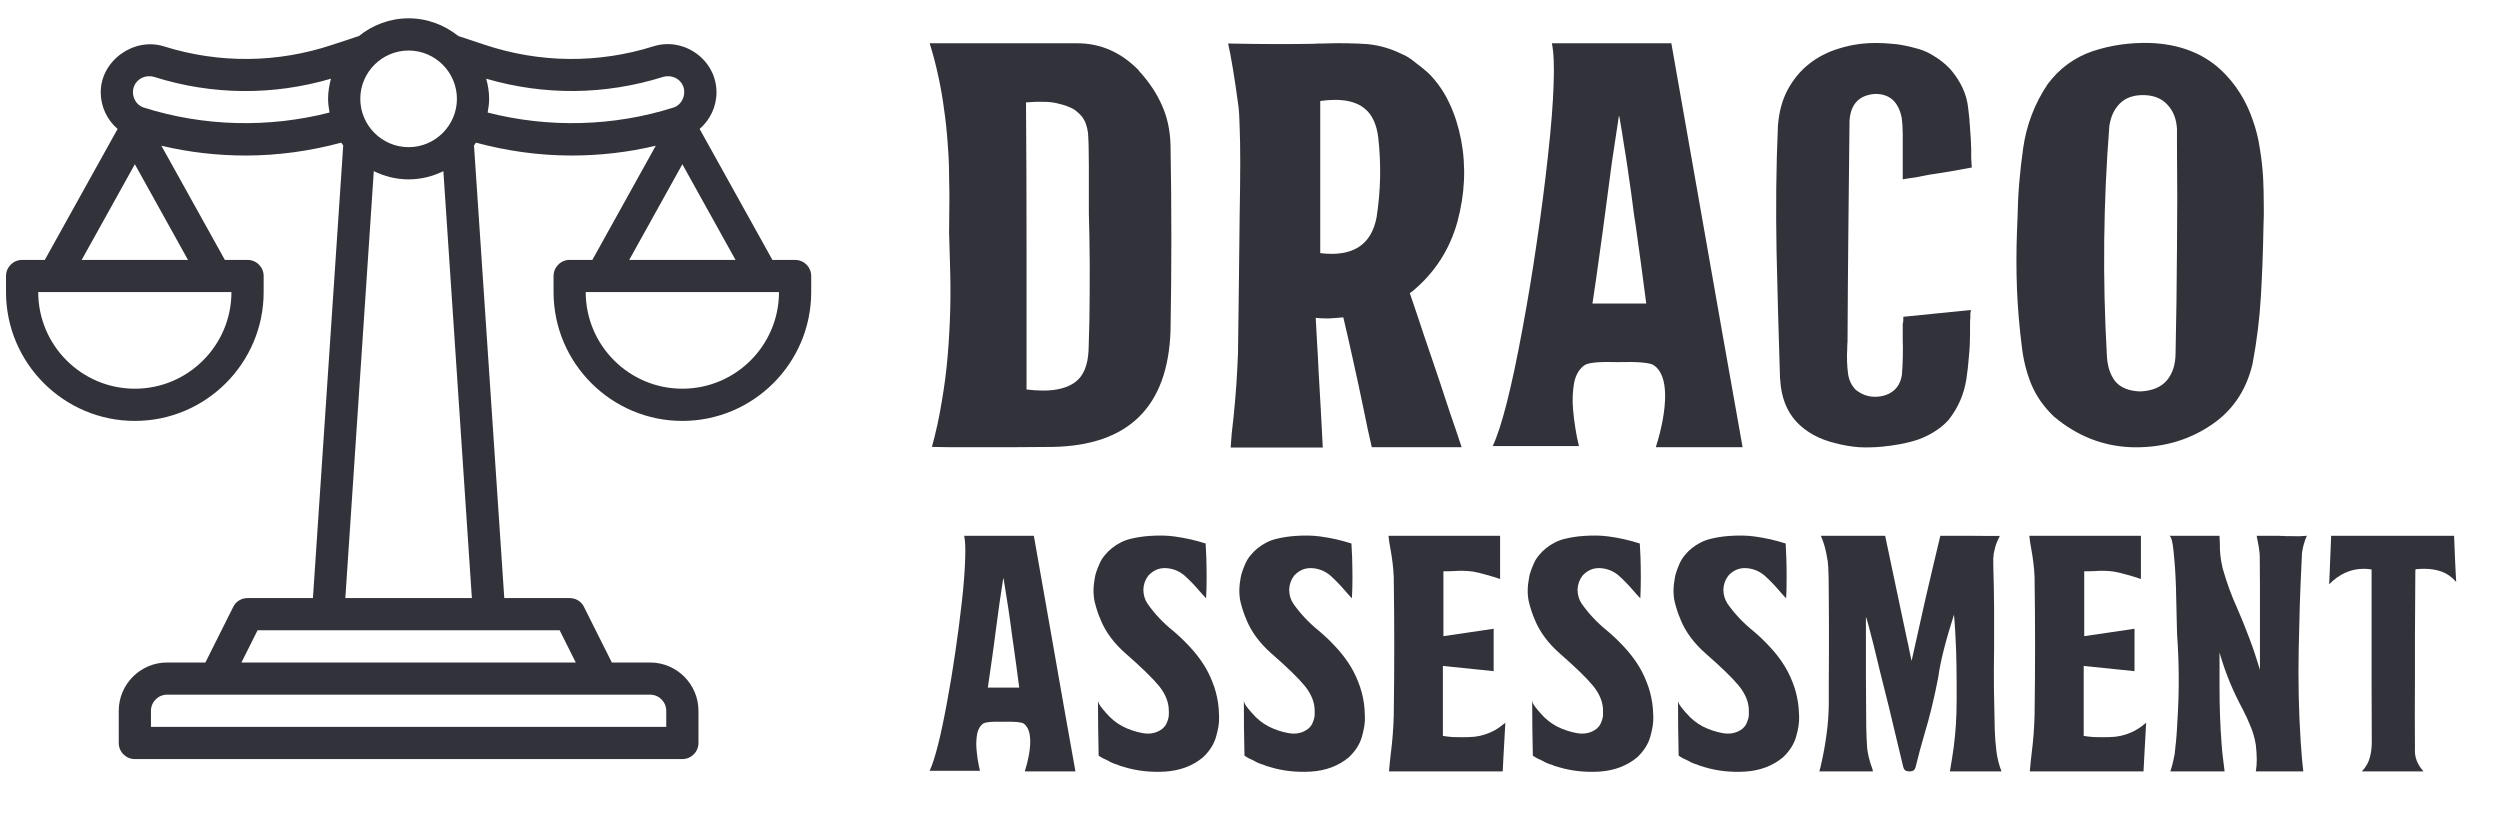
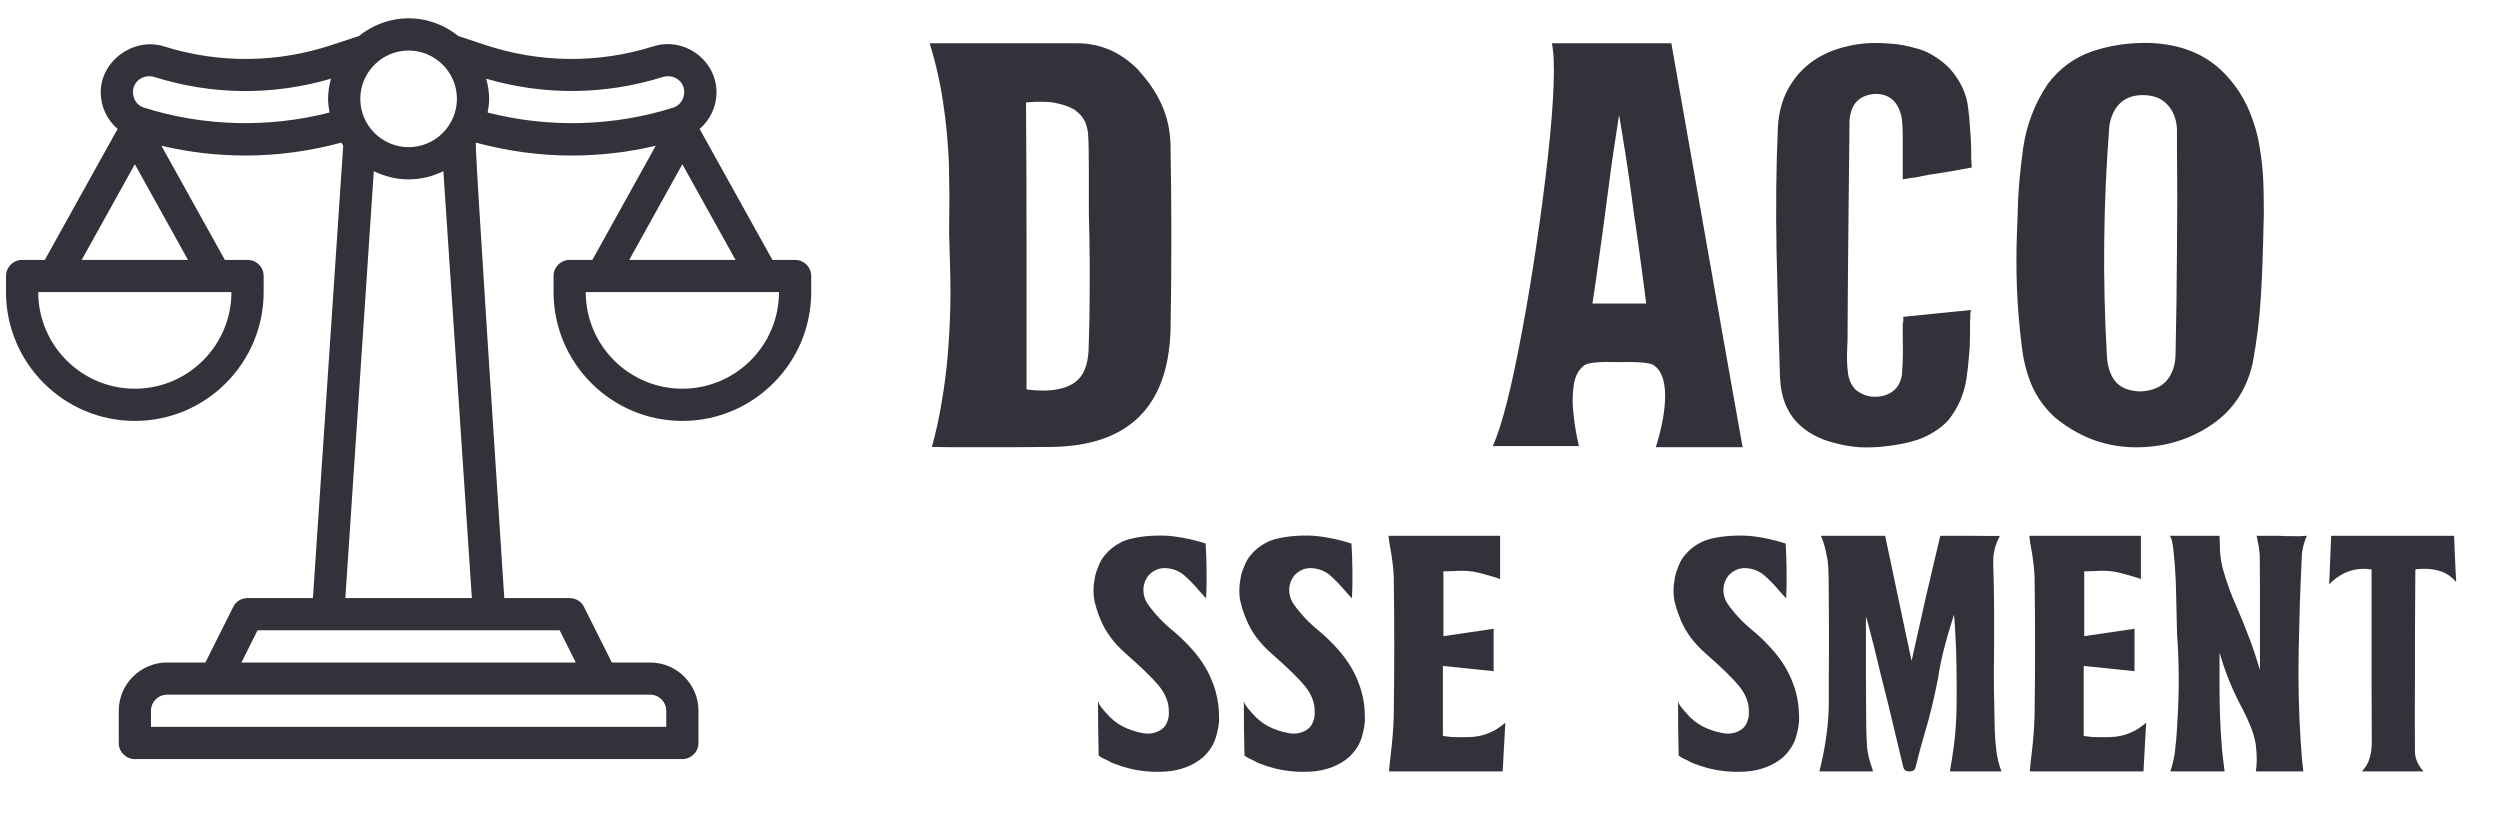
<svg xmlns="http://www.w3.org/2000/svg" width="52" height="17" viewBox="0 0 52 17" fill="none">
-   <path d="M16.538 5.406H16.066L14.552 2.682C14.769 2.495 14.903 2.22 14.903 1.919C14.903 1.245 14.226 0.762 13.59 0.964C12.438 1.326 11.225 1.312 10.08 0.931L9.534 0.75C9.249 0.522 8.891 0.381 8.499 0.381C8.107 0.381 7.749 0.522 7.464 0.75L6.915 0.931C5.776 1.312 4.56 1.326 3.408 0.964C2.786 0.769 2.095 1.26 2.095 1.919C2.095 2.22 2.229 2.495 2.446 2.682L0.932 5.406H0.46C0.276 5.406 0.125 5.556 0.125 5.741V6.075C0.125 7.553 1.327 8.755 2.805 8.755C4.282 8.755 5.484 7.553 5.484 6.075V5.741C5.484 5.556 5.334 5.406 5.149 5.406H4.677L3.357 3.031C3.93 3.168 4.52 3.235 5.112 3.235C5.786 3.235 6.452 3.141 7.099 2.967C7.109 2.987 7.126 3.007 7.139 3.024L6.509 12.44H5.149C5.022 12.44 4.905 12.51 4.851 12.624L4.272 13.78H3.475C2.922 13.78 2.47 14.232 2.47 14.784V15.454C2.47 15.639 2.62 15.789 2.805 15.789H14.193C14.377 15.789 14.528 15.639 14.528 15.454V14.784C14.528 14.232 14.076 13.78 13.523 13.78H12.726L12.147 12.624C12.093 12.51 11.976 12.44 11.848 12.44H10.489L9.859 3.024C9.872 3.007 9.889 2.987 9.899 2.967C10.546 3.141 11.212 3.235 11.885 3.235C12.478 3.235 13.068 3.168 13.64 3.031L12.321 5.406H11.848C11.664 5.406 11.514 5.556 11.514 5.741V6.075C11.514 7.553 12.716 8.755 14.193 8.755C15.67 8.755 16.873 7.553 16.873 6.075V5.741C16.873 5.556 16.722 5.406 16.538 5.406ZM4.814 6.075C4.814 7.184 3.913 8.085 2.805 8.085C1.696 8.085 0.795 7.184 0.795 6.075H4.814ZM3.91 5.406H1.699L2.805 3.416L3.91 5.406ZM6.854 2.341C5.588 2.666 4.232 2.632 2.989 2.237C2.805 2.177 2.719 1.962 2.791 1.788C2.858 1.627 3.039 1.55 3.207 1.6C4.416 1.982 5.682 1.989 6.884 1.637C6.848 1.771 6.824 1.912 6.824 2.056C6.824 2.153 6.838 2.247 6.854 2.341ZM8.499 1.051C9.052 1.051 9.504 1.503 9.504 2.056C9.504 2.609 9.052 3.061 8.499 3.061C7.946 3.061 7.494 2.609 7.494 2.056C7.494 1.503 7.946 1.051 8.499 1.051ZM7.775 3.56C7.993 3.667 8.238 3.731 8.499 3.731C8.76 3.731 9.005 3.667 9.222 3.56L9.815 12.44H7.183L7.775 3.56ZM13.523 14.449C13.707 14.449 13.858 14.6 13.858 14.784V15.119H3.14V14.784C3.14 14.6 3.29 14.449 3.475 14.449H13.523ZM11.641 13.11L11.976 13.78H5.022L5.357 13.11H11.641ZM10.143 2.341C10.16 2.247 10.174 2.153 10.174 2.056C10.174 1.912 10.15 1.771 10.113 1.637C11.319 1.989 12.582 1.979 13.791 1.6C13.962 1.55 14.139 1.627 14.207 1.785C14.278 1.953 14.195 2.176 14.009 2.237C12.766 2.632 11.41 2.666 10.143 2.341ZM14.193 3.416L15.299 5.406H13.088L14.193 3.416ZM14.193 8.085C13.084 8.085 12.183 7.184 12.183 6.075H16.203C16.203 7.184 15.302 8.085 14.193 8.085Z" fill="#31323A" />
+   <path d="M16.538 5.406H16.066L14.552 2.682C14.769 2.495 14.903 2.22 14.903 1.919C14.903 1.245 14.226 0.762 13.59 0.964C12.438 1.326 11.225 1.312 10.08 0.931L9.534 0.75C9.249 0.522 8.891 0.381 8.499 0.381C8.107 0.381 7.749 0.522 7.464 0.75L6.915 0.931C5.776 1.312 4.56 1.326 3.408 0.964C2.786 0.769 2.095 1.26 2.095 1.919C2.095 2.22 2.229 2.495 2.446 2.682L0.932 5.406H0.46C0.276 5.406 0.125 5.556 0.125 5.741V6.075C0.125 7.553 1.327 8.755 2.805 8.755C4.282 8.755 5.484 7.553 5.484 6.075V5.741C5.484 5.556 5.334 5.406 5.149 5.406H4.677L3.357 3.031C3.93 3.168 4.52 3.235 5.112 3.235C5.786 3.235 6.452 3.141 7.099 2.967C7.109 2.987 7.126 3.007 7.139 3.024L6.509 12.44H5.149C5.022 12.44 4.905 12.51 4.851 12.624L4.272 13.78H3.475C2.922 13.78 2.47 14.232 2.47 14.784V15.454C2.47 15.639 2.62 15.789 2.805 15.789H14.193C14.377 15.789 14.528 15.639 14.528 15.454V14.784C14.528 14.232 14.076 13.78 13.523 13.78H12.726L12.147 12.624C12.093 12.51 11.976 12.44 11.848 12.44H10.489C9.872 3.007 9.889 2.987 9.899 2.967C10.546 3.141 11.212 3.235 11.885 3.235C12.478 3.235 13.068 3.168 13.64 3.031L12.321 5.406H11.848C11.664 5.406 11.514 5.556 11.514 5.741V6.075C11.514 7.553 12.716 8.755 14.193 8.755C15.67 8.755 16.873 7.553 16.873 6.075V5.741C16.873 5.556 16.722 5.406 16.538 5.406ZM4.814 6.075C4.814 7.184 3.913 8.085 2.805 8.085C1.696 8.085 0.795 7.184 0.795 6.075H4.814ZM3.91 5.406H1.699L2.805 3.416L3.91 5.406ZM6.854 2.341C5.588 2.666 4.232 2.632 2.989 2.237C2.805 2.177 2.719 1.962 2.791 1.788C2.858 1.627 3.039 1.55 3.207 1.6C4.416 1.982 5.682 1.989 6.884 1.637C6.848 1.771 6.824 1.912 6.824 2.056C6.824 2.153 6.838 2.247 6.854 2.341ZM8.499 1.051C9.052 1.051 9.504 1.503 9.504 2.056C9.504 2.609 9.052 3.061 8.499 3.061C7.946 3.061 7.494 2.609 7.494 2.056C7.494 1.503 7.946 1.051 8.499 1.051ZM7.775 3.56C7.993 3.667 8.238 3.731 8.499 3.731C8.76 3.731 9.005 3.667 9.222 3.56L9.815 12.44H7.183L7.775 3.56ZM13.523 14.449C13.707 14.449 13.858 14.6 13.858 14.784V15.119H3.14V14.784C3.14 14.6 3.29 14.449 3.475 14.449H13.523ZM11.641 13.11L11.976 13.78H5.022L5.357 13.11H11.641ZM10.143 2.341C10.16 2.247 10.174 2.153 10.174 2.056C10.174 1.912 10.15 1.771 10.113 1.637C11.319 1.989 12.582 1.979 13.791 1.6C13.962 1.55 14.139 1.627 14.207 1.785C14.278 1.953 14.195 2.176 14.009 2.237C12.766 2.632 11.41 2.666 10.143 2.341ZM14.193 3.416L15.299 5.406H13.088L14.193 3.416ZM14.193 8.085C13.084 8.085 12.183 7.184 12.183 6.075H16.203C16.203 7.184 15.302 8.085 14.193 8.085Z" fill="#31323A" />
  <path d="M47.074 3.718C47.082 3.89 47.086 4.06 47.086 4.228C47.09 4.392 47.088 4.556 47.08 4.72C47.072 5.2 47.055 5.679 47.027 6.155C47 6.628 46.941 7.101 46.852 7.573C46.715 8.148 46.408 8.583 45.932 8.88C45.459 9.181 44.924 9.321 44.326 9.302C43.736 9.278 43.203 9.068 42.727 8.669C42.516 8.47 42.357 8.245 42.252 7.995C42.15 7.745 42.084 7.48 42.053 7.198C42.002 6.8 41.969 6.405 41.953 6.015C41.938 5.62 41.938 5.222 41.953 4.819C41.957 4.769 41.959 4.72 41.959 4.673C41.963 4.622 41.965 4.571 41.965 4.521C41.969 4.282 41.98 4.044 42 3.806C42.02 3.568 42.047 3.325 42.082 3.079C42.152 2.595 42.322 2.152 42.592 1.749C42.838 1.421 43.15 1.193 43.529 1.064C43.908 0.939 44.307 0.882 44.725 0.894C45.318 0.917 45.803 1.099 46.178 1.439C46.342 1.591 46.478 1.755 46.588 1.931C46.697 2.103 46.785 2.286 46.852 2.482C46.922 2.673 46.973 2.874 47.004 3.085C47.039 3.292 47.062 3.503 47.074 3.718ZM45.252 7.339C45.268 6.616 45.277 5.898 45.281 5.183C45.289 4.468 45.289 3.749 45.281 3.027V2.681C45.27 2.47 45.201 2.3 45.076 2.171C44.955 2.042 44.787 1.978 44.572 1.978C44.373 1.978 44.215 2.034 44.098 2.148C43.98 2.261 43.906 2.417 43.875 2.616C43.75 4.198 43.732 5.784 43.822 7.374C43.83 7.605 43.887 7.788 43.992 7.925C44.102 8.062 44.277 8.134 44.52 8.142C44.766 8.13 44.949 8.054 45.07 7.913C45.191 7.769 45.252 7.577 45.252 7.339Z" fill="#31323A" />
  <path d="M39.155 9.29C38.991 9.306 38.829 9.31 38.669 9.302C38.509 9.29 38.347 9.263 38.183 9.22C37.839 9.138 37.565 8.987 37.362 8.769C37.159 8.546 37.048 8.255 37.028 7.896C37.024 7.88 37.023 7.857 37.023 7.825C36.995 6.958 36.972 6.091 36.952 5.224C36.944 4.786 36.942 4.353 36.946 3.923C36.95 3.489 36.962 3.056 36.981 2.622C37.001 2.337 37.067 2.087 37.181 1.872C37.298 1.653 37.448 1.472 37.632 1.327C37.815 1.183 38.026 1.075 38.265 1.005C38.503 0.931 38.755 0.894 39.02 0.894C39.134 0.894 39.245 0.9 39.355 0.911C39.433 0.915 39.519 0.927 39.612 0.946C39.706 0.966 39.81 0.991 39.923 1.023C40.036 1.058 40.145 1.11 40.251 1.181C40.36 1.247 40.466 1.333 40.567 1.439C40.786 1.696 40.909 1.964 40.937 2.241C40.956 2.382 40.97 2.525 40.977 2.669C40.989 2.81 40.997 2.952 41.001 3.097C41.001 3.163 41.001 3.228 41.001 3.29C41.005 3.353 41.009 3.417 41.013 3.484C40.86 3.511 40.71 3.538 40.562 3.566C40.413 3.589 40.265 3.612 40.116 3.636C40.026 3.655 39.937 3.673 39.847 3.689C39.757 3.7 39.667 3.714 39.577 3.73V2.775C39.577 2.72 39.575 2.665 39.571 2.61C39.567 2.552 39.562 2.495 39.554 2.441C39.483 2.109 39.296 1.946 38.991 1.954C38.667 1.982 38.493 2.167 38.47 2.511C38.462 3.273 38.454 4.03 38.446 4.784C38.438 5.534 38.433 6.29 38.429 7.052V7.099L38.423 7.192V7.239C38.411 7.423 38.417 7.603 38.44 7.778C38.46 7.911 38.513 8.021 38.599 8.107C38.72 8.204 38.852 8.253 38.997 8.253C39.142 8.253 39.265 8.216 39.366 8.142C39.472 8.064 39.536 7.948 39.56 7.796C39.579 7.55 39.585 7.304 39.577 7.058V6.73C39.585 6.71 39.589 6.687 39.589 6.659C39.589 6.632 39.589 6.609 39.589 6.589C40.042 6.542 40.511 6.495 40.995 6.448C40.995 6.448 40.991 6.474 40.983 6.525C40.983 6.552 40.983 6.579 40.983 6.607C40.983 6.634 40.981 6.663 40.977 6.694V6.941C40.977 7.097 40.97 7.253 40.954 7.409C40.942 7.566 40.925 7.724 40.901 7.884C40.851 8.204 40.726 8.489 40.526 8.739C40.44 8.833 40.343 8.913 40.233 8.98C40.128 9.046 40.015 9.101 39.894 9.144C39.776 9.183 39.655 9.214 39.53 9.237C39.405 9.261 39.28 9.278 39.155 9.29Z" fill="#31323A" />
  <path d="M31.049 9.278C31.236 8.876 31.441 8.069 31.664 6.859C31.777 6.253 31.877 5.651 31.963 5.054C32.053 4.452 32.131 3.851 32.197 3.249C32.264 2.644 32.303 2.148 32.315 1.761C32.33 1.374 32.318 1.087 32.279 0.9H34.764C34.986 2.157 35.209 3.423 35.432 4.696C35.568 5.462 35.703 6.228 35.836 6.993C35.973 7.755 36.109 8.525 36.246 9.302H34.441C34.57 8.892 34.635 8.53 34.635 8.218C34.631 7.909 34.553 7.702 34.4 7.597C34.318 7.542 34.066 7.521 33.645 7.532C33.281 7.521 33.055 7.54 32.965 7.591C32.852 7.669 32.777 7.792 32.742 7.96C32.727 8.046 32.717 8.136 32.713 8.23C32.709 8.319 32.711 8.413 32.719 8.511C32.73 8.644 32.746 8.773 32.766 8.898C32.785 9.023 32.81 9.15 32.842 9.278H31.049ZM33.674 2.405C33.623 2.73 33.574 3.054 33.527 3.378C33.484 3.698 33.441 4.023 33.398 4.351C33.355 4.683 33.31 5.011 33.264 5.335C33.221 5.655 33.174 5.982 33.123 6.314H34.242C34.211 6.079 34.178 5.829 34.143 5.564C34.107 5.298 34.068 5.013 34.025 4.708C34.022 4.677 34.01 4.601 33.99 4.48C33.975 4.355 33.955 4.208 33.932 4.04C33.908 3.868 33.883 3.689 33.855 3.501C33.828 3.314 33.801 3.14 33.773 2.98C33.75 2.819 33.728 2.687 33.709 2.581C33.693 2.472 33.682 2.413 33.674 2.405Z" fill="#31323A" />
-   <path d="M25.75 7.351C25.758 6.843 25.764 6.388 25.768 5.985C25.775 5.403 25.781 4.898 25.785 4.468C25.793 4.034 25.797 3.671 25.797 3.378C25.797 3.085 25.793 2.841 25.785 2.646C25.781 2.446 25.771 2.292 25.756 2.183C25.678 1.605 25.607 1.179 25.545 0.905C25.936 0.913 26.277 0.917 26.57 0.917C26.867 0.917 27.119 0.915 27.326 0.911C27.361 0.907 27.395 0.905 27.426 0.905C27.461 0.905 27.494 0.905 27.525 0.905C27.709 0.898 27.875 0.896 28.023 0.9C28.176 0.903 28.314 0.909 28.439 0.917C28.689 0.941 28.932 1.011 29.166 1.128C29.201 1.14 29.246 1.163 29.301 1.198C29.355 1.234 29.41 1.275 29.465 1.321C29.523 1.364 29.578 1.407 29.629 1.45C29.68 1.493 29.719 1.528 29.746 1.556C29.91 1.728 30.045 1.927 30.15 2.153C30.256 2.376 30.336 2.628 30.391 2.909C30.496 3.464 30.471 4.032 30.314 4.614C30.154 5.189 29.846 5.667 29.389 6.05L29.324 6.097C29.426 6.394 29.525 6.691 29.623 6.987C29.725 7.284 29.826 7.583 29.928 7.884C30.006 8.118 30.084 8.355 30.162 8.593C30.244 8.827 30.324 9.064 30.402 9.302H28.533C28.502 9.169 28.473 9.038 28.445 8.909C28.418 8.776 28.391 8.644 28.363 8.511C28.297 8.191 28.229 7.872 28.158 7.556C28.088 7.235 28.016 6.917 27.941 6.601C27.824 6.612 27.719 6.62 27.625 6.624C27.531 6.624 27.445 6.62 27.367 6.612C27.375 6.788 27.385 6.966 27.396 7.146C27.408 7.325 27.418 7.513 27.426 7.708C27.457 8.224 27.486 8.757 27.514 9.308H25.598C25.605 9.206 25.613 9.105 25.621 9.003C25.633 8.898 25.645 8.794 25.656 8.693C25.68 8.466 25.699 8.241 25.715 8.019C25.73 7.796 25.742 7.573 25.75 7.351ZM27.461 5.265C28.133 5.347 28.523 5.099 28.633 4.521C28.719 3.97 28.73 3.417 28.668 2.862C28.633 2.585 28.541 2.386 28.393 2.265C28.248 2.14 28.041 2.077 27.771 2.077C27.725 2.077 27.674 2.079 27.619 2.083C27.568 2.087 27.516 2.093 27.461 2.101V5.265Z" fill="#31323A" />
  <path d="M19.337 0.9H22.407C22.892 0.9 23.317 1.087 23.685 1.462C23.685 1.466 23.686 1.47 23.69 1.474C23.898 1.7 24.056 1.937 24.165 2.183C24.278 2.429 24.339 2.708 24.347 3.021C24.37 4.306 24.37 5.593 24.347 6.882C24.292 8.46 23.476 9.265 21.898 9.296C21.605 9.3 21.314 9.302 21.024 9.302C20.735 9.302 20.446 9.302 20.157 9.302C20.024 9.302 19.894 9.302 19.765 9.302C19.64 9.298 19.513 9.296 19.384 9.296C19.47 8.984 19.538 8.669 19.589 8.353C19.644 8.036 19.685 7.718 19.712 7.398C19.739 7.073 19.757 6.751 19.765 6.431C19.773 6.11 19.77 5.788 19.759 5.464C19.751 5.253 19.745 5.042 19.741 4.831C19.741 4.616 19.743 4.401 19.747 4.187V4.011L19.741 3.665C19.741 3.446 19.731 3.22 19.712 2.985C19.696 2.747 19.671 2.509 19.636 2.271C19.605 2.032 19.564 1.798 19.513 1.567C19.462 1.333 19.403 1.11 19.337 0.9ZM22.349 2.282C22.263 2.228 22.142 2.183 21.985 2.148C21.903 2.128 21.81 2.118 21.704 2.118C21.599 2.114 21.477 2.118 21.341 2.13C21.349 3.134 21.352 4.13 21.352 5.118C21.352 6.103 21.352 7.097 21.352 8.101C21.415 8.109 21.474 8.114 21.528 8.118C21.587 8.122 21.644 8.124 21.698 8.124C21.987 8.124 22.212 8.064 22.372 7.942C22.536 7.817 22.626 7.601 22.642 7.292C22.657 6.89 22.665 6.491 22.665 6.097C22.669 5.698 22.667 5.298 22.659 4.896C22.655 4.732 22.651 4.579 22.648 4.439C22.648 4.298 22.648 4.165 22.648 4.04V3.448C22.648 3.136 22.642 2.907 22.63 2.763C22.622 2.7 22.61 2.648 22.595 2.605C22.583 2.558 22.565 2.517 22.542 2.482C22.523 2.446 22.497 2.413 22.466 2.382C22.435 2.351 22.395 2.317 22.349 2.282Z" fill="#31323A" />
  <path d="M49.329 11.845C49.302 11.84 49.274 11.836 49.247 11.834C49.22 11.832 49.192 11.831 49.165 11.831C48.898 11.831 48.659 11.938 48.447 12.152C48.452 12.066 48.455 11.98 48.458 11.896C48.46 11.809 48.463 11.723 48.468 11.636C48.475 11.465 48.481 11.301 48.488 11.144H51.045C51.05 11.224 51.053 11.304 51.055 11.386C51.057 11.466 51.061 11.548 51.065 11.633C51.07 11.715 51.073 11.796 51.076 11.875C51.08 11.953 51.085 12.029 51.089 12.104C50.996 11.999 50.895 11.928 50.785 11.889C50.678 11.85 50.556 11.831 50.419 11.831C50.362 11.831 50.303 11.834 50.242 11.841C50.239 11.857 50.238 11.923 50.238 12.039C50.238 12.153 50.237 12.321 50.235 12.542C50.235 12.763 50.234 12.999 50.231 13.249C50.231 13.5 50.231 13.769 50.231 14.056C50.231 14.345 50.23 14.615 50.228 14.866C50.228 15.114 50.229 15.348 50.231 15.567C50.218 15.74 50.277 15.899 50.409 16.045H49.127C49.212 15.954 49.266 15.86 49.291 15.761C49.319 15.664 49.333 15.553 49.333 15.43C49.33 15.004 49.329 14.581 49.329 14.162C49.329 13.743 49.329 13.323 49.329 12.904V11.845Z" fill="#31323A" />
  <path d="M45.284 13.205C45.284 13.182 45.283 13.15 45.281 13.109C45.281 13.066 45.28 13.011 45.277 12.945C45.273 12.701 45.267 12.459 45.26 12.217C45.253 11.973 45.237 11.729 45.212 11.486C45.192 11.267 45.161 11.153 45.12 11.144H46.166C46.168 11.169 46.169 11.195 46.169 11.222C46.172 11.248 46.173 11.275 46.173 11.304C46.171 11.38 46.174 11.46 46.183 11.547C46.192 11.631 46.208 11.723 46.231 11.821C46.318 12.124 46.417 12.396 46.528 12.637C46.622 12.852 46.708 13.066 46.788 13.28C46.868 13.492 46.941 13.71 47.007 13.933V12.815C47.009 12.605 47.009 12.398 47.007 12.193C47.007 11.986 47.006 11.777 47.003 11.568C47.001 11.522 46.997 11.476 46.99 11.431C46.985 11.383 46.977 11.335 46.966 11.287C46.961 11.262 46.957 11.238 46.952 11.216C46.948 11.193 46.943 11.169 46.938 11.144C47.084 11.142 47.237 11.142 47.397 11.144C47.412 11.144 47.427 11.145 47.441 11.147C47.457 11.147 47.471 11.147 47.482 11.147C47.5 11.149 47.518 11.151 47.537 11.151C47.557 11.151 47.58 11.151 47.605 11.151C47.685 11.153 47.757 11.154 47.82 11.154C47.884 11.152 47.939 11.148 47.984 11.144C47.955 11.203 47.93 11.274 47.909 11.356C47.889 11.435 47.878 11.508 47.878 11.575C47.862 11.896 47.849 12.217 47.837 12.538C47.828 12.857 47.82 13.18 47.813 13.506C47.8 14.155 47.813 14.799 47.855 15.437C47.866 15.573 47.875 15.693 47.882 15.796C47.891 15.896 47.9 15.979 47.909 16.045H46.921C46.947 15.904 46.947 15.719 46.921 15.492C46.899 15.355 46.862 15.227 46.812 15.109C46.764 14.988 46.708 14.867 46.645 14.746C46.544 14.559 46.454 14.369 46.374 14.175C46.295 13.98 46.225 13.779 46.166 13.574V14.278C46.166 14.481 46.169 14.682 46.176 14.883C46.183 15.081 46.194 15.282 46.21 15.485C46.215 15.562 46.223 15.648 46.234 15.741C46.246 15.832 46.258 15.934 46.272 16.045H45.144C45.169 15.968 45.191 15.887 45.209 15.803C45.23 15.718 45.242 15.636 45.247 15.556C45.247 15.55 45.247 15.544 45.247 15.539C45.249 15.533 45.25 15.527 45.25 15.522C45.259 15.454 45.266 15.387 45.27 15.321C45.275 15.252 45.28 15.184 45.284 15.116C45.286 15.084 45.288 15.053 45.288 15.023C45.29 14.991 45.292 14.959 45.294 14.928C45.329 14.353 45.325 13.779 45.284 13.205Z" fill="#31323A" />
  <path d="M42.319 14.883C42.333 13.921 42.333 12.961 42.319 12.002C42.315 11.904 42.307 11.807 42.295 11.711C42.284 11.616 42.269 11.519 42.251 11.421C42.244 11.375 42.236 11.329 42.227 11.284C42.22 11.236 42.215 11.189 42.21 11.144H44.531V12.043C44.437 12.011 44.344 11.982 44.251 11.957C44.159 11.93 44.066 11.907 43.97 11.889C43.84 11.871 43.703 11.867 43.557 11.879C43.525 11.879 43.492 11.88 43.458 11.882C43.423 11.882 43.388 11.882 43.352 11.882V13.232L43.844 13.16L44.398 13.078V13.96C44.254 13.944 44.11 13.929 43.967 13.916C43.823 13.9 43.678 13.885 43.533 13.871C43.501 13.867 43.469 13.863 43.437 13.861C43.405 13.859 43.373 13.855 43.341 13.851V15.307C43.41 15.318 43.478 15.326 43.546 15.331C43.615 15.333 43.682 15.334 43.748 15.334C43.839 15.334 43.923 15.331 44.001 15.324C44.078 15.315 44.151 15.299 44.22 15.276C44.29 15.253 44.36 15.223 44.428 15.184C44.497 15.145 44.567 15.095 44.64 15.033C44.636 15.136 44.63 15.239 44.623 15.341C44.618 15.441 44.613 15.543 44.606 15.645C44.599 15.775 44.592 15.908 44.585 16.045H42.22C42.225 15.984 42.23 15.922 42.237 15.861C42.244 15.797 42.251 15.734 42.258 15.673C42.292 15.408 42.312 15.145 42.319 14.883Z" fill="#31323A" />
  <path d="M38.039 14.651C38.039 14.491 38.039 14.321 38.039 14.141C38.039 13.961 38.04 13.77 38.042 13.567C38.042 13.364 38.042 13.172 38.042 12.989C38.042 12.805 38.041 12.628 38.039 12.46C38.039 12.125 38.035 11.905 38.028 11.8C38.024 11.755 38.02 11.718 38.018 11.691C38.018 11.682 38.017 11.675 38.015 11.67C38.015 11.666 38.015 11.661 38.015 11.656C38.012 11.652 38.011 11.649 38.011 11.646C37.995 11.541 37.976 11.448 37.953 11.366C37.93 11.284 37.904 11.21 37.874 11.144H39.211C39.286 11.502 39.361 11.859 39.437 12.217C39.512 12.572 39.588 12.934 39.666 13.3C39.684 13.373 39.7 13.447 39.713 13.523C39.729 13.598 39.745 13.673 39.761 13.748C39.857 13.311 39.954 12.877 40.052 12.446C40.152 12.013 40.255 11.579 40.359 11.144H40.927C41.043 11.144 41.156 11.145 41.265 11.147C41.377 11.147 41.487 11.147 41.597 11.147C41.553 11.229 41.52 11.31 41.498 11.39C41.486 11.435 41.477 11.476 41.47 11.513C41.466 11.549 41.462 11.584 41.46 11.616C41.458 11.677 41.458 11.719 41.46 11.742C41.469 12.036 41.475 12.329 41.477 12.62C41.479 12.912 41.479 13.205 41.477 13.499C41.472 13.784 41.471 14.065 41.474 14.343C41.478 14.621 41.484 14.901 41.491 15.184C41.495 15.327 41.507 15.473 41.525 15.621C41.543 15.767 41.578 15.908 41.631 16.045H40.558L40.602 15.779C40.654 15.464 40.685 15.147 40.694 14.828C40.699 14.623 40.7 14.415 40.698 14.203C40.698 13.991 40.694 13.773 40.688 13.55C40.683 13.42 40.677 13.291 40.67 13.164C40.664 13.036 40.654 12.91 40.643 12.784C40.468 13.331 40.358 13.767 40.315 14.09C40.276 14.293 40.233 14.493 40.185 14.692C40.137 14.89 40.084 15.088 40.024 15.286C39.995 15.391 39.965 15.496 39.935 15.601C39.908 15.706 39.881 15.813 39.853 15.922C39.847 15.959 39.834 15.989 39.816 16.014C39.795 16.035 39.762 16.045 39.717 16.045C39.671 16.045 39.638 16.035 39.618 16.014C39.599 15.992 39.587 15.961 39.58 15.922C39.496 15.569 39.397 15.155 39.283 14.681C39.224 14.444 39.168 14.221 39.115 14.011C39.065 13.802 39.017 13.605 38.972 13.42C38.88 13.058 38.827 12.861 38.811 12.829V13.369C38.811 13.588 38.811 13.805 38.811 14.022C38.811 14.238 38.812 14.457 38.815 14.678C38.815 14.828 38.816 14.978 38.818 15.126C38.82 15.274 38.827 15.423 38.838 15.573C38.852 15.681 38.878 15.793 38.917 15.912C38.935 15.955 38.949 16 38.958 16.045H37.844C37.848 16.027 37.851 16.015 37.851 16.011L37.871 15.939C37.871 15.93 37.873 15.919 37.878 15.905C37.926 15.698 37.963 15.49 37.991 15.283C38.02 15.076 38.036 14.865 38.039 14.651Z" fill="#31323A" />
  <path d="M35.48 13.595C35.234 13.38 35.059 13.143 34.954 12.884C34.954 12.881 34.953 12.88 34.951 12.88C34.951 12.878 34.951 12.874 34.951 12.87C34.912 12.79 34.873 12.674 34.834 12.521C34.8 12.371 34.801 12.202 34.838 12.015C34.847 11.949 34.878 11.856 34.93 11.735C34.957 11.669 34.994 11.609 35.039 11.554C35.085 11.497 35.136 11.446 35.193 11.4C35.25 11.355 35.311 11.316 35.374 11.284C35.441 11.25 35.508 11.225 35.576 11.209C35.706 11.177 35.84 11.156 35.979 11.147C36.169 11.134 36.338 11.137 36.489 11.158C36.71 11.187 36.927 11.236 37.142 11.305C37.144 11.35 37.146 11.397 37.148 11.445C37.151 11.49 37.153 11.537 37.155 11.585C37.16 11.735 37.162 11.882 37.162 12.026C37.162 12.169 37.159 12.309 37.152 12.446C37.124 12.416 37.098 12.388 37.073 12.361C37.048 12.331 37.023 12.303 36.998 12.275C36.948 12.216 36.898 12.161 36.848 12.111C36.797 12.059 36.746 12.01 36.694 11.964C36.582 11.873 36.456 11.824 36.314 11.817C36.173 11.81 36.051 11.863 35.949 11.974C35.885 12.059 35.851 12.154 35.846 12.261C35.846 12.371 35.875 12.469 35.931 12.555C36.077 12.763 36.254 12.951 36.461 13.119C36.582 13.22 36.694 13.326 36.796 13.437C36.901 13.547 36.995 13.663 37.077 13.786C37.159 13.909 37.227 14.041 37.282 14.182C37.339 14.321 37.379 14.471 37.401 14.63C37.41 14.68 37.417 14.771 37.422 14.904C37.424 14.97 37.419 15.038 37.408 15.109C37.397 15.177 37.38 15.251 37.357 15.331C37.311 15.486 37.22 15.627 37.083 15.755C36.871 15.93 36.612 16.028 36.304 16.049C36.001 16.067 35.717 16.036 35.453 15.956C35.426 15.947 35.398 15.939 35.371 15.932C35.346 15.923 35.321 15.913 35.296 15.902C35.287 15.899 35.274 15.896 35.258 15.891C35.242 15.884 35.225 15.878 35.207 15.871C35.191 15.864 35.175 15.857 35.159 15.85C35.145 15.841 35.135 15.834 35.128 15.83C35.083 15.809 35.042 15.79 35.005 15.772C34.971 15.754 34.941 15.735 34.916 15.717C34.912 15.523 34.908 15.333 34.906 15.146C34.904 14.957 34.903 14.766 34.903 14.572C34.905 14.604 34.922 14.643 34.954 14.688C34.988 14.734 35.02 14.773 35.05 14.805C35.054 14.809 35.058 14.814 35.06 14.818C35.065 14.823 35.069 14.827 35.074 14.832C35.172 14.948 35.285 15.04 35.415 15.109C35.545 15.175 35.684 15.222 35.832 15.249C35.987 15.276 36.122 15.248 36.236 15.163C36.286 15.122 36.32 15.076 36.338 15.023C36.361 14.969 36.374 14.919 36.376 14.876C36.378 14.833 36.378 14.801 36.376 14.78C36.376 14.61 36.309 14.44 36.174 14.271C36.04 14.107 35.809 13.882 35.48 13.595Z" fill="#31323A" />
-   <path d="M32.447 13.595C32.201 13.38 32.026 13.143 31.921 12.884C31.921 12.881 31.92 12.88 31.917 12.88C31.917 12.878 31.917 12.874 31.917 12.87C31.879 12.79 31.84 12.674 31.801 12.521C31.767 12.371 31.768 12.202 31.805 12.015C31.814 11.949 31.845 11.856 31.897 11.735C31.924 11.669 31.961 11.609 32.006 11.554C32.052 11.497 32.103 11.446 32.16 11.4C32.217 11.355 32.277 11.316 32.341 11.284C32.407 11.25 32.474 11.225 32.543 11.209C32.673 11.177 32.807 11.156 32.946 11.147C33.135 11.134 33.305 11.137 33.456 11.158C33.676 11.187 33.894 11.236 34.108 11.305C34.111 11.35 34.113 11.397 34.115 11.445C34.117 11.49 34.12 11.537 34.122 11.585C34.127 11.735 34.129 11.882 34.129 12.026C34.129 12.169 34.125 12.309 34.119 12.446C34.091 12.416 34.065 12.388 34.04 12.361C34.015 12.331 33.99 12.303 33.965 12.275C33.915 12.216 33.864 12.161 33.814 12.111C33.764 12.059 33.713 12.01 33.66 11.964C33.549 11.873 33.422 11.824 33.281 11.817C33.14 11.81 33.018 11.863 32.915 11.974C32.852 12.059 32.818 12.154 32.813 12.261C32.813 12.371 32.841 12.469 32.898 12.555C33.044 12.763 33.221 12.951 33.428 13.119C33.549 13.22 33.66 13.326 33.763 13.437C33.868 13.547 33.961 13.663 34.043 13.786C34.125 13.909 34.194 14.041 34.248 14.182C34.305 14.321 34.345 14.471 34.368 14.63C34.377 14.68 34.384 14.771 34.389 14.904C34.391 14.97 34.386 15.038 34.375 15.109C34.364 15.177 34.346 15.251 34.324 15.331C34.278 15.486 34.187 15.627 34.05 15.755C33.838 15.93 33.578 16.028 33.271 16.049C32.968 16.067 32.684 16.036 32.42 15.956C32.392 15.947 32.365 15.939 32.338 15.932C32.313 15.923 32.288 15.913 32.263 15.902C32.254 15.899 32.241 15.896 32.225 15.891C32.209 15.884 32.192 15.878 32.174 15.871C32.158 15.864 32.142 15.857 32.126 15.85C32.112 15.841 32.102 15.834 32.095 15.83C32.05 15.809 32.008 15.79 31.972 15.772C31.938 15.754 31.908 15.735 31.883 15.717C31.879 15.523 31.875 15.333 31.873 15.146C31.871 14.957 31.869 14.766 31.869 14.572C31.872 14.604 31.889 14.643 31.921 14.688C31.955 14.734 31.987 14.773 32.017 14.805C32.021 14.809 32.025 14.814 32.027 14.818C32.031 14.823 32.036 14.827 32.04 14.832C32.138 14.948 32.252 15.04 32.382 15.109C32.512 15.175 32.651 15.222 32.799 15.249C32.954 15.276 33.089 15.248 33.203 15.163C33.253 15.122 33.287 15.076 33.305 15.023C33.328 14.969 33.34 14.919 33.343 14.876C33.345 14.833 33.345 14.801 33.343 14.78C33.343 14.61 33.276 14.44 33.141 14.271C33.007 14.107 32.775 13.882 32.447 13.595Z" fill="#31323A" />
  <path d="M28.99 14.883C29.004 13.921 29.004 12.961 28.99 12.002C28.986 11.904 28.978 11.807 28.966 11.711C28.955 11.616 28.94 11.519 28.922 11.421C28.915 11.375 28.907 11.329 28.898 11.284C28.891 11.236 28.885 11.189 28.881 11.144H31.202V12.043C31.108 12.011 31.015 11.982 30.921 11.957C30.83 11.93 30.737 11.907 30.641 11.889C30.511 11.871 30.373 11.867 30.227 11.879C30.196 11.879 30.163 11.88 30.128 11.882C30.094 11.882 30.059 11.882 30.023 11.882V13.232L30.515 13.16L31.068 13.078V13.96C30.925 13.944 30.781 13.929 30.638 13.916C30.494 13.9 30.349 13.885 30.204 13.871C30.172 13.867 30.14 13.863 30.108 13.861C30.076 13.859 30.044 13.855 30.012 13.851V15.307C30.081 15.318 30.149 15.326 30.217 15.331C30.286 15.333 30.353 15.334 30.419 15.334C30.51 15.334 30.594 15.331 30.672 15.324C30.749 15.315 30.822 15.299 30.891 15.276C30.961 15.253 31.031 15.223 31.099 15.184C31.168 15.145 31.238 15.095 31.311 15.033C31.306 15.136 31.301 15.239 31.294 15.341C31.289 15.441 31.284 15.543 31.277 15.645C31.27 15.775 31.263 15.908 31.256 16.045H28.891C28.896 15.984 28.901 15.922 28.908 15.861C28.915 15.797 28.922 15.734 28.929 15.673C28.963 15.408 28.983 15.145 28.99 14.883Z" fill="#31323A" />
  <path d="M26.449 13.595C26.203 13.38 26.028 13.143 25.923 12.884C25.923 12.881 25.922 12.88 25.919 12.88C25.919 12.878 25.919 12.874 25.919 12.87C25.881 12.79 25.842 12.674 25.803 12.521C25.769 12.371 25.77 12.202 25.806 12.015C25.816 11.949 25.846 11.856 25.899 11.735C25.926 11.669 25.963 11.609 26.008 11.554C26.054 11.497 26.105 11.446 26.162 11.4C26.219 11.355 26.279 11.316 26.343 11.284C26.409 11.25 26.477 11.225 26.545 11.209C26.675 11.177 26.809 11.156 26.948 11.147C27.137 11.134 27.307 11.137 27.457 11.158C27.678 11.187 27.896 11.236 28.11 11.305C28.113 11.35 28.115 11.397 28.117 11.445C28.119 11.49 28.122 11.537 28.124 11.585C28.128 11.735 28.131 11.882 28.131 12.026C28.131 12.169 28.127 12.309 28.12 12.446C28.093 12.416 28.067 12.388 28.042 12.361C28.017 12.331 27.992 12.303 27.967 12.275C27.917 12.216 27.866 12.161 27.816 12.111C27.766 12.059 27.715 12.01 27.663 11.964C27.551 11.873 27.424 11.824 27.283 11.817C27.142 11.81 27.02 11.863 26.917 11.974C26.854 12.059 26.819 12.154 26.815 12.261C26.815 12.371 26.843 12.469 26.9 12.555C27.046 12.763 27.223 12.951 27.43 13.119C27.551 13.22 27.663 13.326 27.765 13.437C27.87 13.547 27.963 13.663 28.045 13.786C28.127 13.909 28.196 14.041 28.25 14.182C28.307 14.321 28.347 14.471 28.37 14.63C28.379 14.68 28.386 14.771 28.39 14.904C28.393 14.97 28.388 15.038 28.377 15.109C28.366 15.177 28.348 15.251 28.326 15.331C28.28 15.486 28.189 15.627 28.052 15.755C27.84 15.93 27.581 16.028 27.273 16.049C26.97 16.067 26.686 16.036 26.422 15.956C26.394 15.947 26.367 15.939 26.34 15.932C26.315 15.923 26.29 15.913 26.265 15.902C26.255 15.899 26.243 15.896 26.227 15.891C26.211 15.884 26.194 15.878 26.176 15.871C26.16 15.864 26.144 15.857 26.128 15.85C26.114 15.841 26.104 15.834 26.097 15.83C26.052 15.809 26.011 15.79 25.974 15.772C25.94 15.754 25.91 15.735 25.885 15.717C25.881 15.523 25.877 15.333 25.875 15.146C25.873 14.957 25.872 14.766 25.872 14.572C25.874 14.604 25.891 14.643 25.923 14.688C25.957 14.734 25.989 14.773 26.018 14.805C26.023 14.809 26.026 14.814 26.029 14.818C26.033 14.823 26.038 14.827 26.042 14.832C26.14 14.948 26.254 15.04 26.384 15.109C26.514 15.175 26.653 15.222 26.801 15.249C26.956 15.276 27.091 15.248 27.204 15.163C27.255 15.122 27.289 15.076 27.307 15.023C27.33 14.969 27.342 14.919 27.345 14.876C27.347 14.833 27.347 14.801 27.345 14.78C27.345 14.61 27.277 14.44 27.143 14.271C27.009 14.107 26.777 13.882 26.449 13.595Z" fill="#31323A" />
  <path d="M23.416 13.595C23.17 13.38 22.994 13.143 22.89 12.884C22.89 12.881 22.888 12.88 22.886 12.88C22.886 12.878 22.886 12.874 22.886 12.87C22.847 12.79 22.809 12.674 22.77 12.521C22.736 12.371 22.737 12.202 22.773 12.015C22.782 11.949 22.813 11.856 22.866 11.735C22.893 11.669 22.929 11.609 22.975 11.554C23.021 11.497 23.072 11.446 23.129 11.4C23.186 11.355 23.246 11.316 23.31 11.284C23.376 11.25 23.443 11.225 23.512 11.209C23.642 11.177 23.776 11.156 23.915 11.147C24.104 11.134 24.274 11.137 24.424 11.158C24.645 11.187 24.863 11.236 25.077 11.305C25.079 11.35 25.082 11.397 25.084 11.445C25.086 11.49 25.088 11.537 25.091 11.585C25.095 11.735 25.098 11.882 25.098 12.026C25.098 12.169 25.094 12.309 25.087 12.446C25.06 12.416 25.034 12.388 25.009 12.361C24.984 12.331 24.959 12.303 24.933 12.275C24.883 12.216 24.833 12.161 24.783 12.111C24.733 12.059 24.682 12.01 24.629 11.964C24.518 11.873 24.391 11.824 24.25 11.817C24.109 11.81 23.987 11.863 23.884 11.974C23.82 12.059 23.786 12.154 23.782 12.261C23.782 12.371 23.81 12.469 23.867 12.555C24.013 12.763 24.189 12.951 24.397 13.119C24.518 13.22 24.629 13.326 24.732 13.437C24.837 13.547 24.93 13.663 25.012 13.786C25.094 13.909 25.163 14.041 25.217 14.182C25.274 14.321 25.314 14.471 25.337 14.63C25.346 14.68 25.353 14.771 25.357 14.904C25.36 14.97 25.355 15.038 25.344 15.109C25.332 15.177 25.315 15.251 25.292 15.331C25.247 15.486 25.156 15.627 25.019 15.755C24.807 15.93 24.547 16.028 24.24 16.049C23.937 16.067 23.653 16.036 23.389 15.956C23.361 15.947 23.334 15.939 23.306 15.932C23.282 15.923 23.256 15.913 23.231 15.902C23.222 15.899 23.21 15.896 23.194 15.891C23.178 15.884 23.161 15.878 23.142 15.871C23.127 15.864 23.111 15.857 23.095 15.85C23.081 15.841 23.071 15.834 23.064 15.83C23.018 15.809 22.977 15.79 22.941 15.772C22.907 15.754 22.877 15.735 22.852 15.717C22.847 15.523 22.844 15.333 22.842 15.146C22.839 14.957 22.838 14.766 22.838 14.572C22.841 14.604 22.858 14.643 22.89 14.688C22.924 14.734 22.956 14.773 22.985 14.805C22.99 14.809 22.993 14.814 22.995 14.818C23 14.823 23.005 14.827 23.009 14.832C23.107 14.948 23.221 15.04 23.351 15.109C23.481 15.175 23.62 15.222 23.768 15.249C23.923 15.276 24.057 15.248 24.171 15.163C24.221 15.122 24.256 15.076 24.274 15.023C24.297 14.969 24.309 14.919 24.311 14.876C24.314 14.833 24.314 14.801 24.311 14.78C24.311 14.61 24.244 14.44 24.11 14.271C23.975 14.107 23.744 13.882 23.416 13.595Z" fill="#31323A" />
-   <path d="M19.337 16.032C19.446 15.797 19.566 15.326 19.696 14.62C19.762 14.267 19.82 13.916 19.87 13.567C19.922 13.216 19.968 12.865 20.007 12.514C20.046 12.161 20.068 11.872 20.075 11.646C20.084 11.421 20.078 11.253 20.055 11.144H21.504C21.634 11.877 21.764 12.616 21.894 13.359C21.973 13.805 22.052 14.252 22.129 14.698C22.209 15.143 22.289 15.592 22.369 16.045H21.316C21.391 15.806 21.429 15.595 21.429 15.413C21.426 15.233 21.381 15.112 21.292 15.05C21.244 15.019 21.097 15.006 20.851 15.013C20.639 15.006 20.507 15.018 20.455 15.047C20.389 15.093 20.345 15.165 20.325 15.262C20.316 15.313 20.31 15.365 20.308 15.42C20.305 15.472 20.306 15.527 20.311 15.584C20.318 15.661 20.327 15.736 20.338 15.809C20.35 15.882 20.365 15.956 20.383 16.032H19.337ZM20.868 12.022C20.838 12.211 20.81 12.4 20.783 12.59C20.758 12.776 20.733 12.966 20.707 13.157C20.683 13.351 20.656 13.542 20.629 13.731C20.604 13.918 20.576 14.108 20.547 14.302H21.2C21.181 14.165 21.162 14.02 21.142 13.864C21.121 13.71 21.098 13.543 21.073 13.366C21.071 13.347 21.064 13.303 21.053 13.232C21.044 13.159 21.032 13.074 21.019 12.976C21.005 12.876 20.99 12.771 20.974 12.661C20.958 12.552 20.942 12.451 20.926 12.357C20.913 12.264 20.9 12.186 20.889 12.125C20.88 12.061 20.873 12.027 20.868 12.022Z" fill="#31323A" />
</svg>